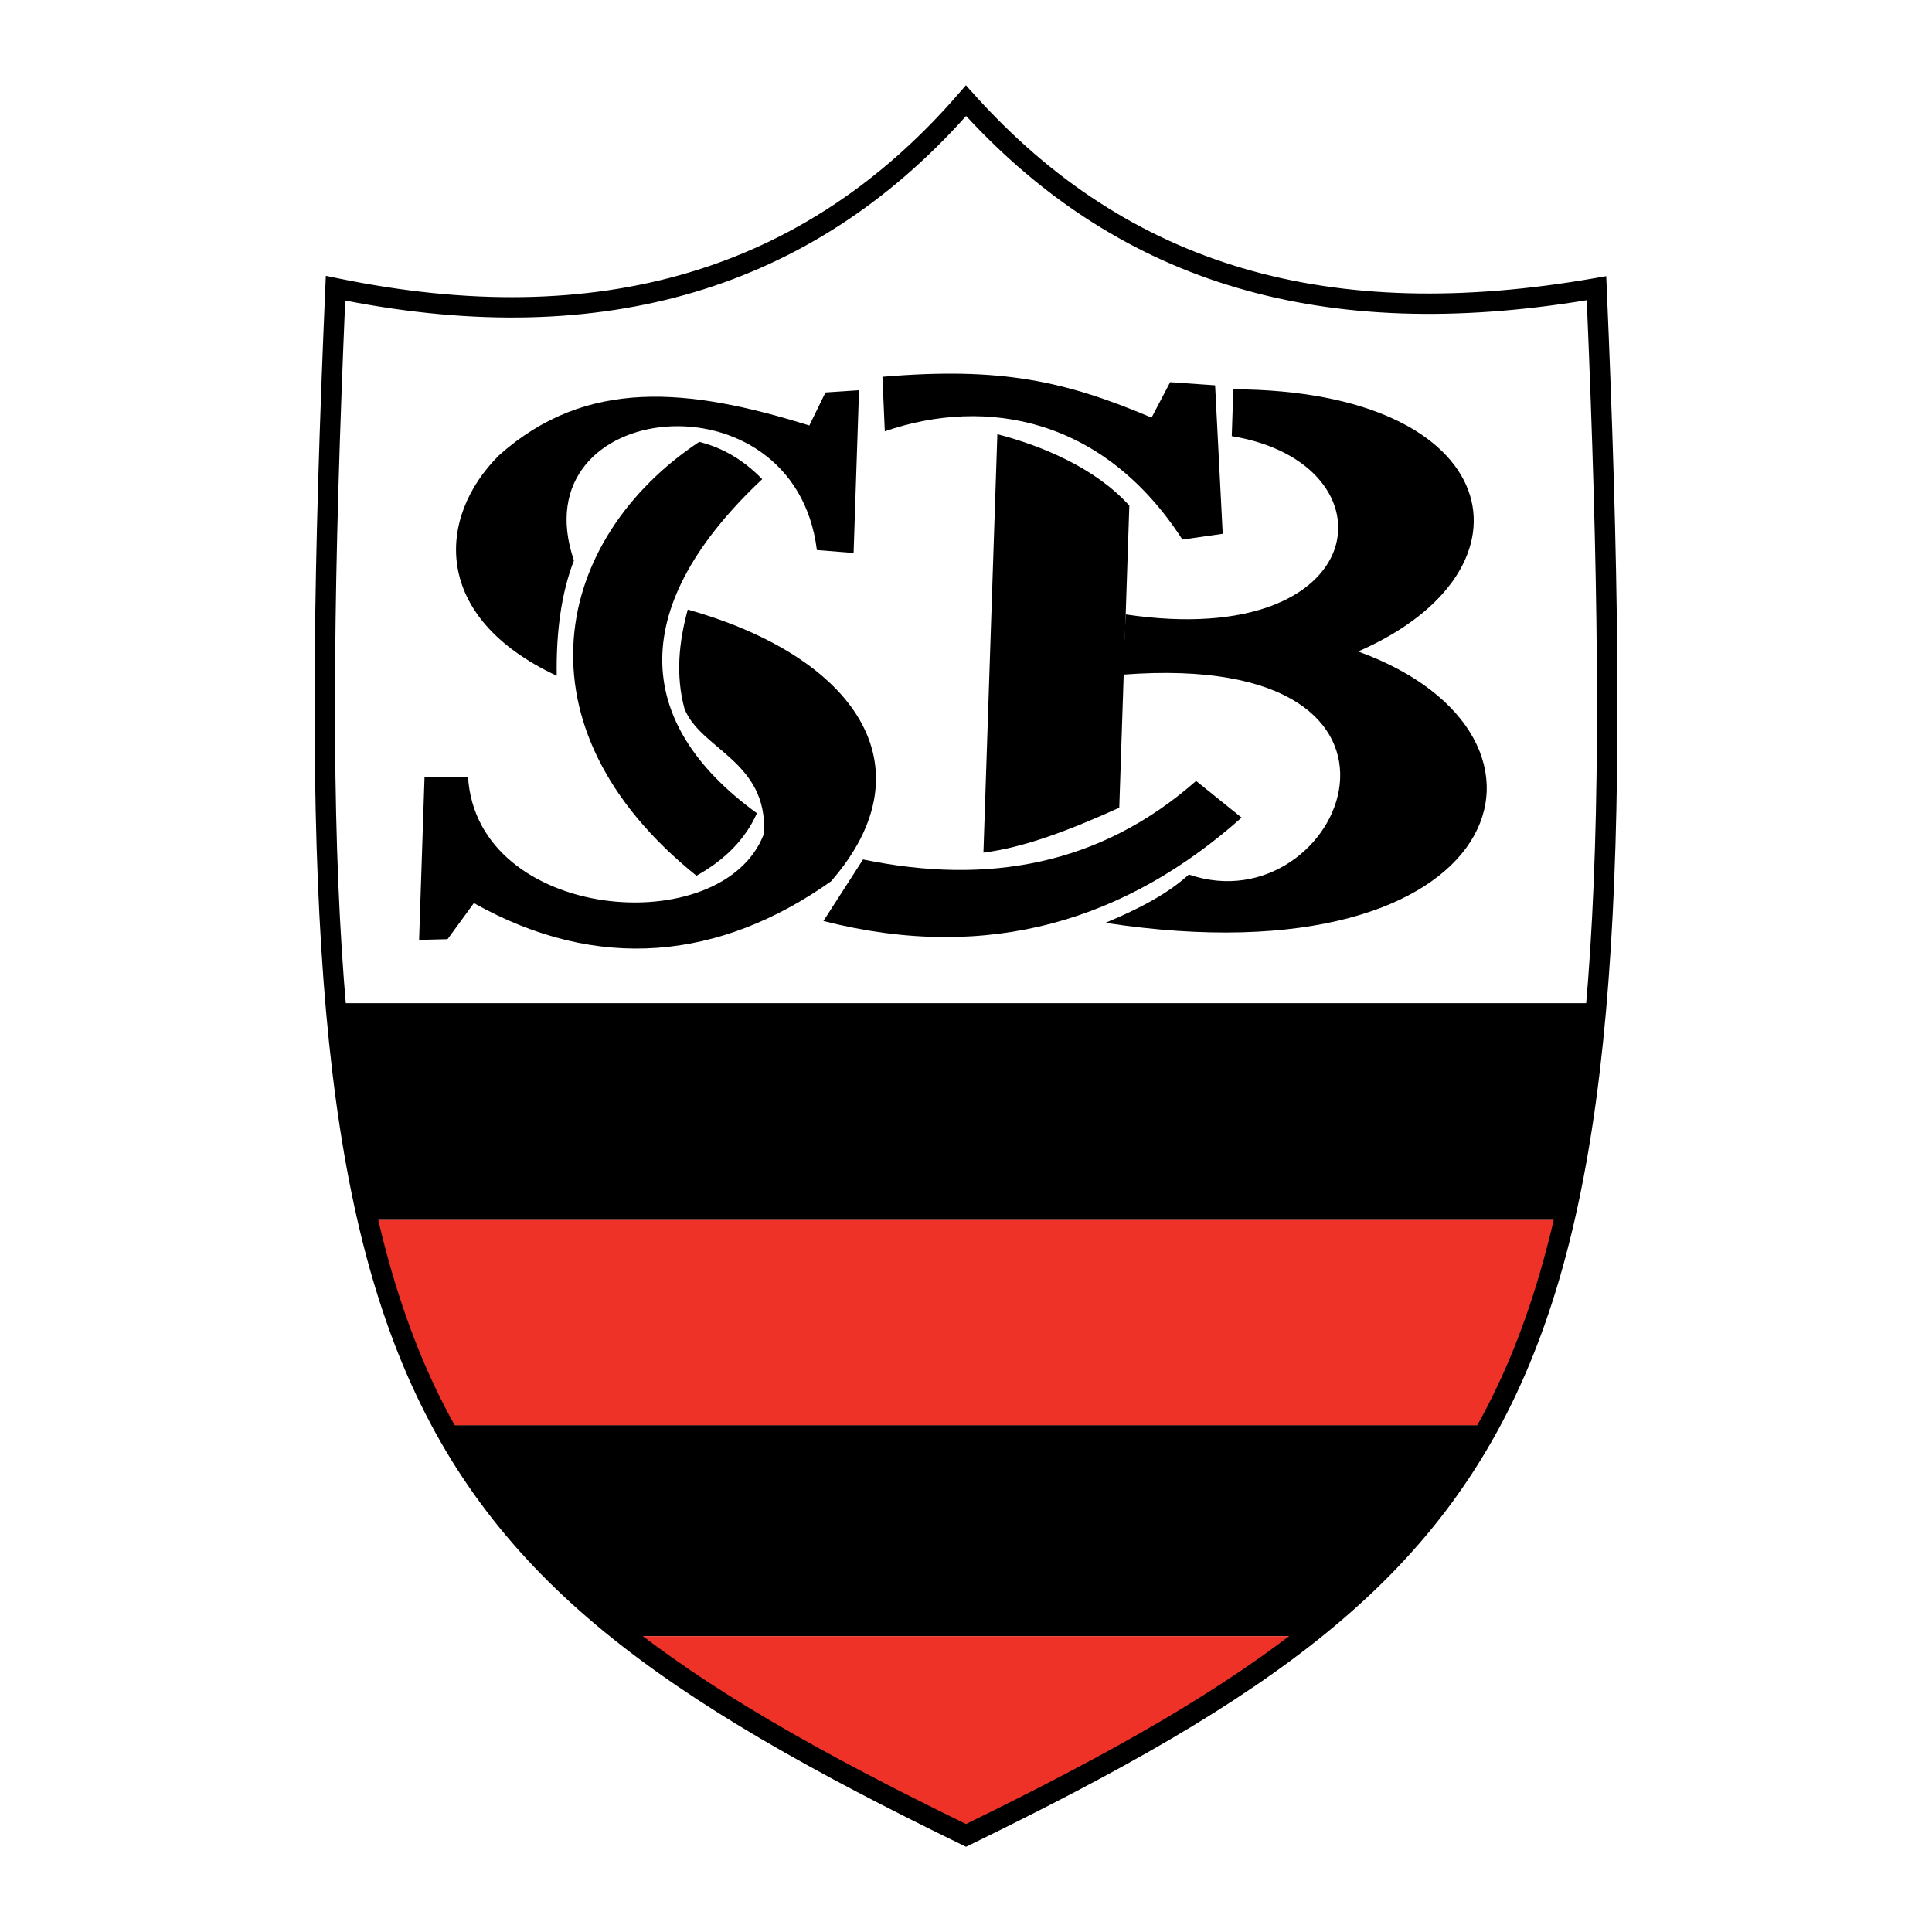
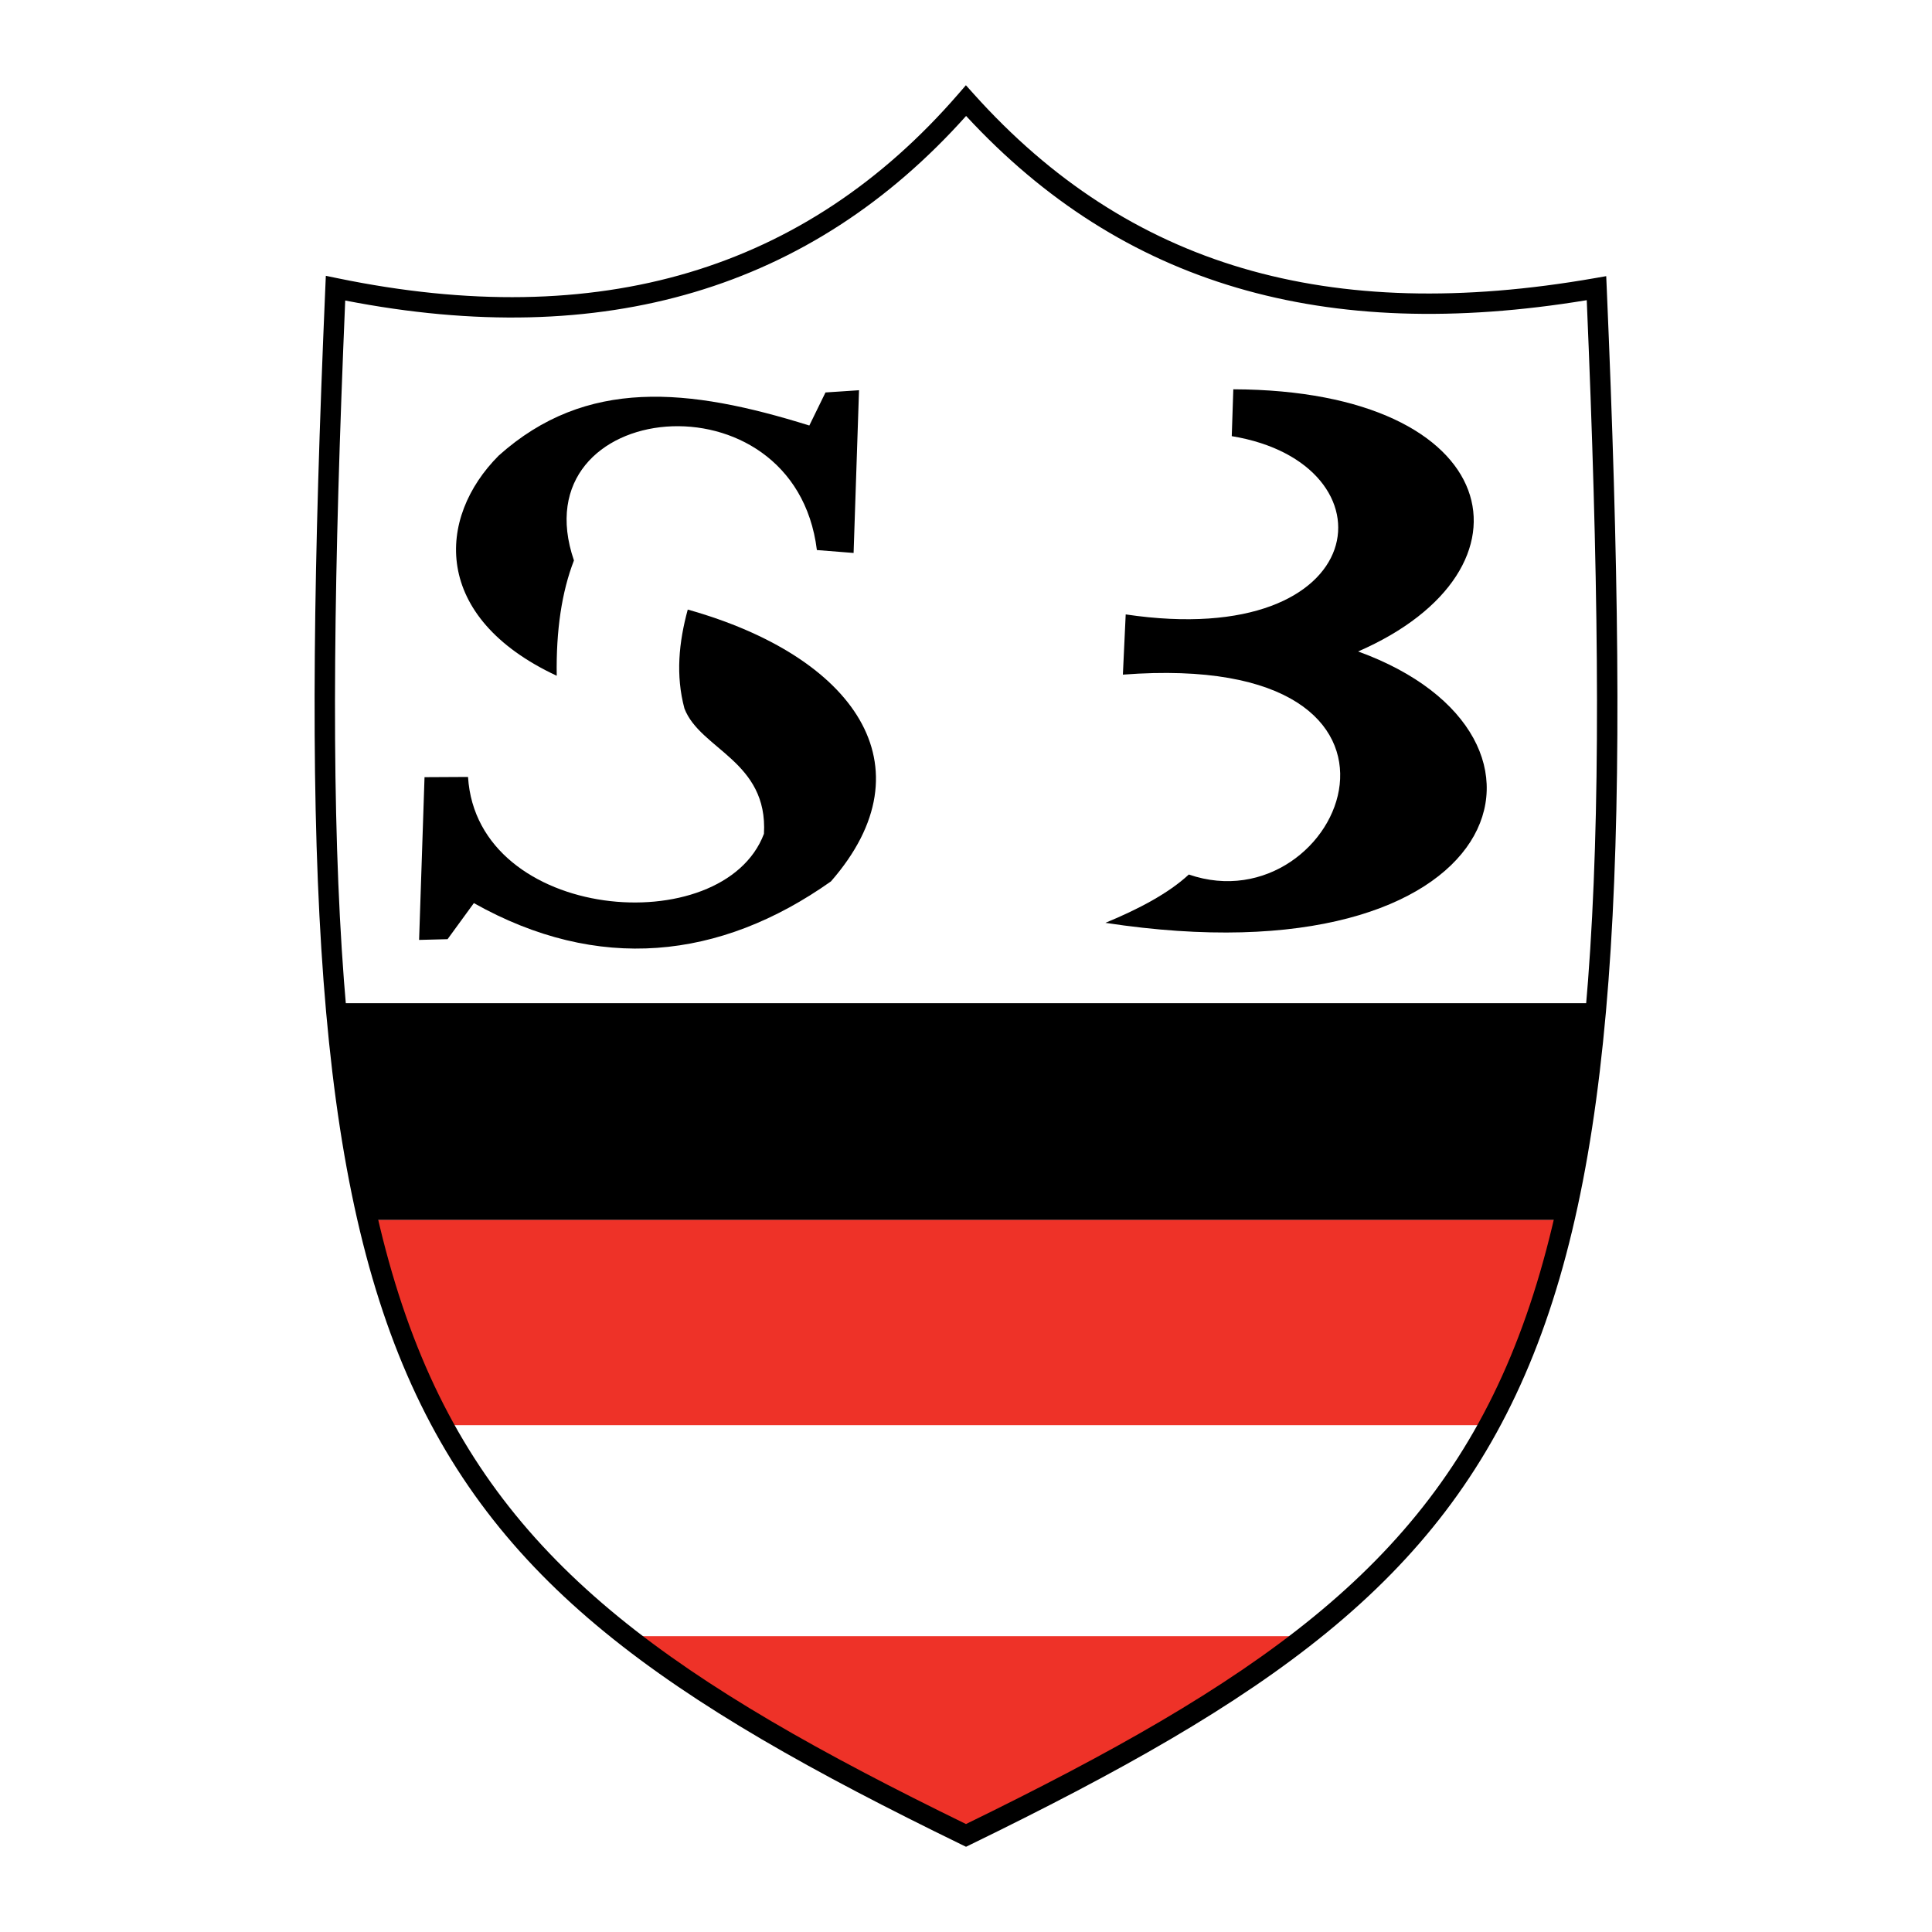
<svg xmlns="http://www.w3.org/2000/svg" version="1.0" id="Layer_1" x="0px" y="0px" width="192.756px" height="192.756px" viewBox="0 0 192.756 192.756" enable-background="new 0 0 192.756 192.756" xml:space="preserve">
  <g>
    <polygon fill-rule="evenodd" clip-rule="evenodd" fill="#FFFFFF" points="0,0 192.756,0 192.756,192.756 0,192.756 0,0  " />
    <polygon fill-rule="evenodd" clip-rule="evenodd" points="33.466,100.09 36.3,121.725 156.308,121.725 159.467,100.09    33.466,100.09  " />
-     <path fill-rule="evenodd" clip-rule="evenodd" d="M44.027,142.189c4.55,8.395,10.817,15.41,18.802,21.051h66.966   c6.868-5.51,13.307-12.096,18.803-21.051H44.027L44.027,142.189z" />
    <path fill-rule="evenodd" clip-rule="evenodd" fill="#EE3228" d="M36.557,121.725c1.03,6.82,3.435,13.643,7.212,20.465h105.086   c2.919-6.521,5.408-13.256,6.954-20.465H36.557L36.557,121.725z" />
    <path fill-rule="evenodd" clip-rule="evenodd" fill="#EE3228" d="M62.829,163.24h66.966c-8.886,7.477-20.219,14.135-33.225,20.232   C84.356,177.697,72.98,171.082,62.829,163.24L62.829,163.24z" />
-     <path fill-rule="evenodd" clip-rule="evenodd" d="M99.506,43.322l-1.389,41.745c4.039-0.504,8.564-2.222,13.553-4.482l1.003-30.139   C109.33,46.736,104.046,44.5,99.506,43.322L99.506,43.322z" />
-     <path fill-rule="evenodd" clip-rule="evenodd" d="M69.759,44.086c2.34,0.578,4.436,1.817,6.287,3.72   c-13.234,12.43-13.181,24.132-0.527,33.33c-1.138,2.554-3.149,4.632-6.035,6.235C50.944,72.454,55.285,53.712,69.759,44.086   L69.759,44.086z" />
-     <path fill-rule="evenodd" clip-rule="evenodd" d="M86.105,85.748l-3.953,6.142c16.595,4.23,30.312-0.164,41.723-10.315   l-4.541-3.661C109.729,86.371,98.451,88.305,86.105,85.748L86.105,85.748z" />
-     <path fill-rule="evenodd" clip-rule="evenodd" d="M88.042,37.592l0.235,5.438c10.206-3.503,21.888-1.286,29.692,10.802l4.02-0.576   l-0.758-14.812l-4.484-0.314l-1.854,3.534C106.282,38.025,99.922,36.587,88.042,37.592L88.042,37.592z" />
    <path fill-rule="evenodd" clip-rule="evenodd" d="M123.048,38.84l-0.155,4.675c16.533,2.72,14.328,21.484-10.581,17.785   l-0.282,6.008c33.655-2.569,21.835,25.19,6.579,19.943c-2.018,1.869-4.985,3.441-8.323,4.821   c40.341,6.142,48.357-18.675,25.214-27.075C154.225,56.843,150.213,38.933,123.048,38.84L123.048,38.84z" />
    <path fill-rule="evenodd" clip-rule="evenodd" d="M42.355,77.539l4.34-0.023c0.901,14.479,25.443,16.453,29.524,5.674   c0.422-7.261-6.355-8.408-7.931-12.497c-0.891-3.325-0.559-6.609,0.329-9.876c16.577,4.658,24.362,15.585,14.287,27.12   c-11.083,7.835-23.256,9.119-35.626,2.166l-2.624,3.599l-2.84,0.073L42.355,77.539L42.355,77.539z" />
    <path fill-rule="evenodd" clip-rule="evenodd" d="M85.705,38.932l-3.346,0.224l-1.612,3.298c-12.06-3.768-22.262-4.805-30.98,2.99   c-6.216,6.216-6.713,16.143,5.778,21.977c-0.072-4.527,0.501-8.363,1.718-11.505c-5.54-16.174,22.016-19.083,24.238-1.037   l3.663,0.29L85.705,38.932L85.705,38.932z" />
    <path d="M96.388,11.569c-7.73,8.642-16.763,14.5-27.098,17.574c-10.333,3.074-21.949,3.354-34.848,0.84   c-2.257,53.21-1.203,84.225,7.615,105.383c8.785,21.08,25.411,32.506,54.32,46.619c28.91-14.113,45.535-25.539,54.32-46.619   c8.819-21.162,9.873-52.187,7.613-105.417c-13.078,2.152-24.649,1.783-34.918-1.245C113.131,25.68,104.195,20.013,96.388,11.569   L96.388,11.569z M68.717,27.194c10.293-3.062,19.257-9,26.893-17.815l0.758-0.875l0.771,0.859   c7.737,8.63,16.608,14.379,26.829,17.393c10.255,3.024,21.897,3.308,35.141,0.995l1.144-0.199l0.05,1.158   c2.336,54.234,1.303,85.776-7.725,107.437c-9.079,21.789-26.111,33.453-55.752,47.889l-0.446,0.217l-0.446-0.217   c-29.64-14.438-46.672-26.1-55.752-47.889c-9.027-21.66-10.061-53.202-7.725-107.437l0.052-1.193l1.17,0.242   C46.713,30.453,58.393,30.265,68.717,27.194L68.717,27.194z" />
  </g>
</svg>